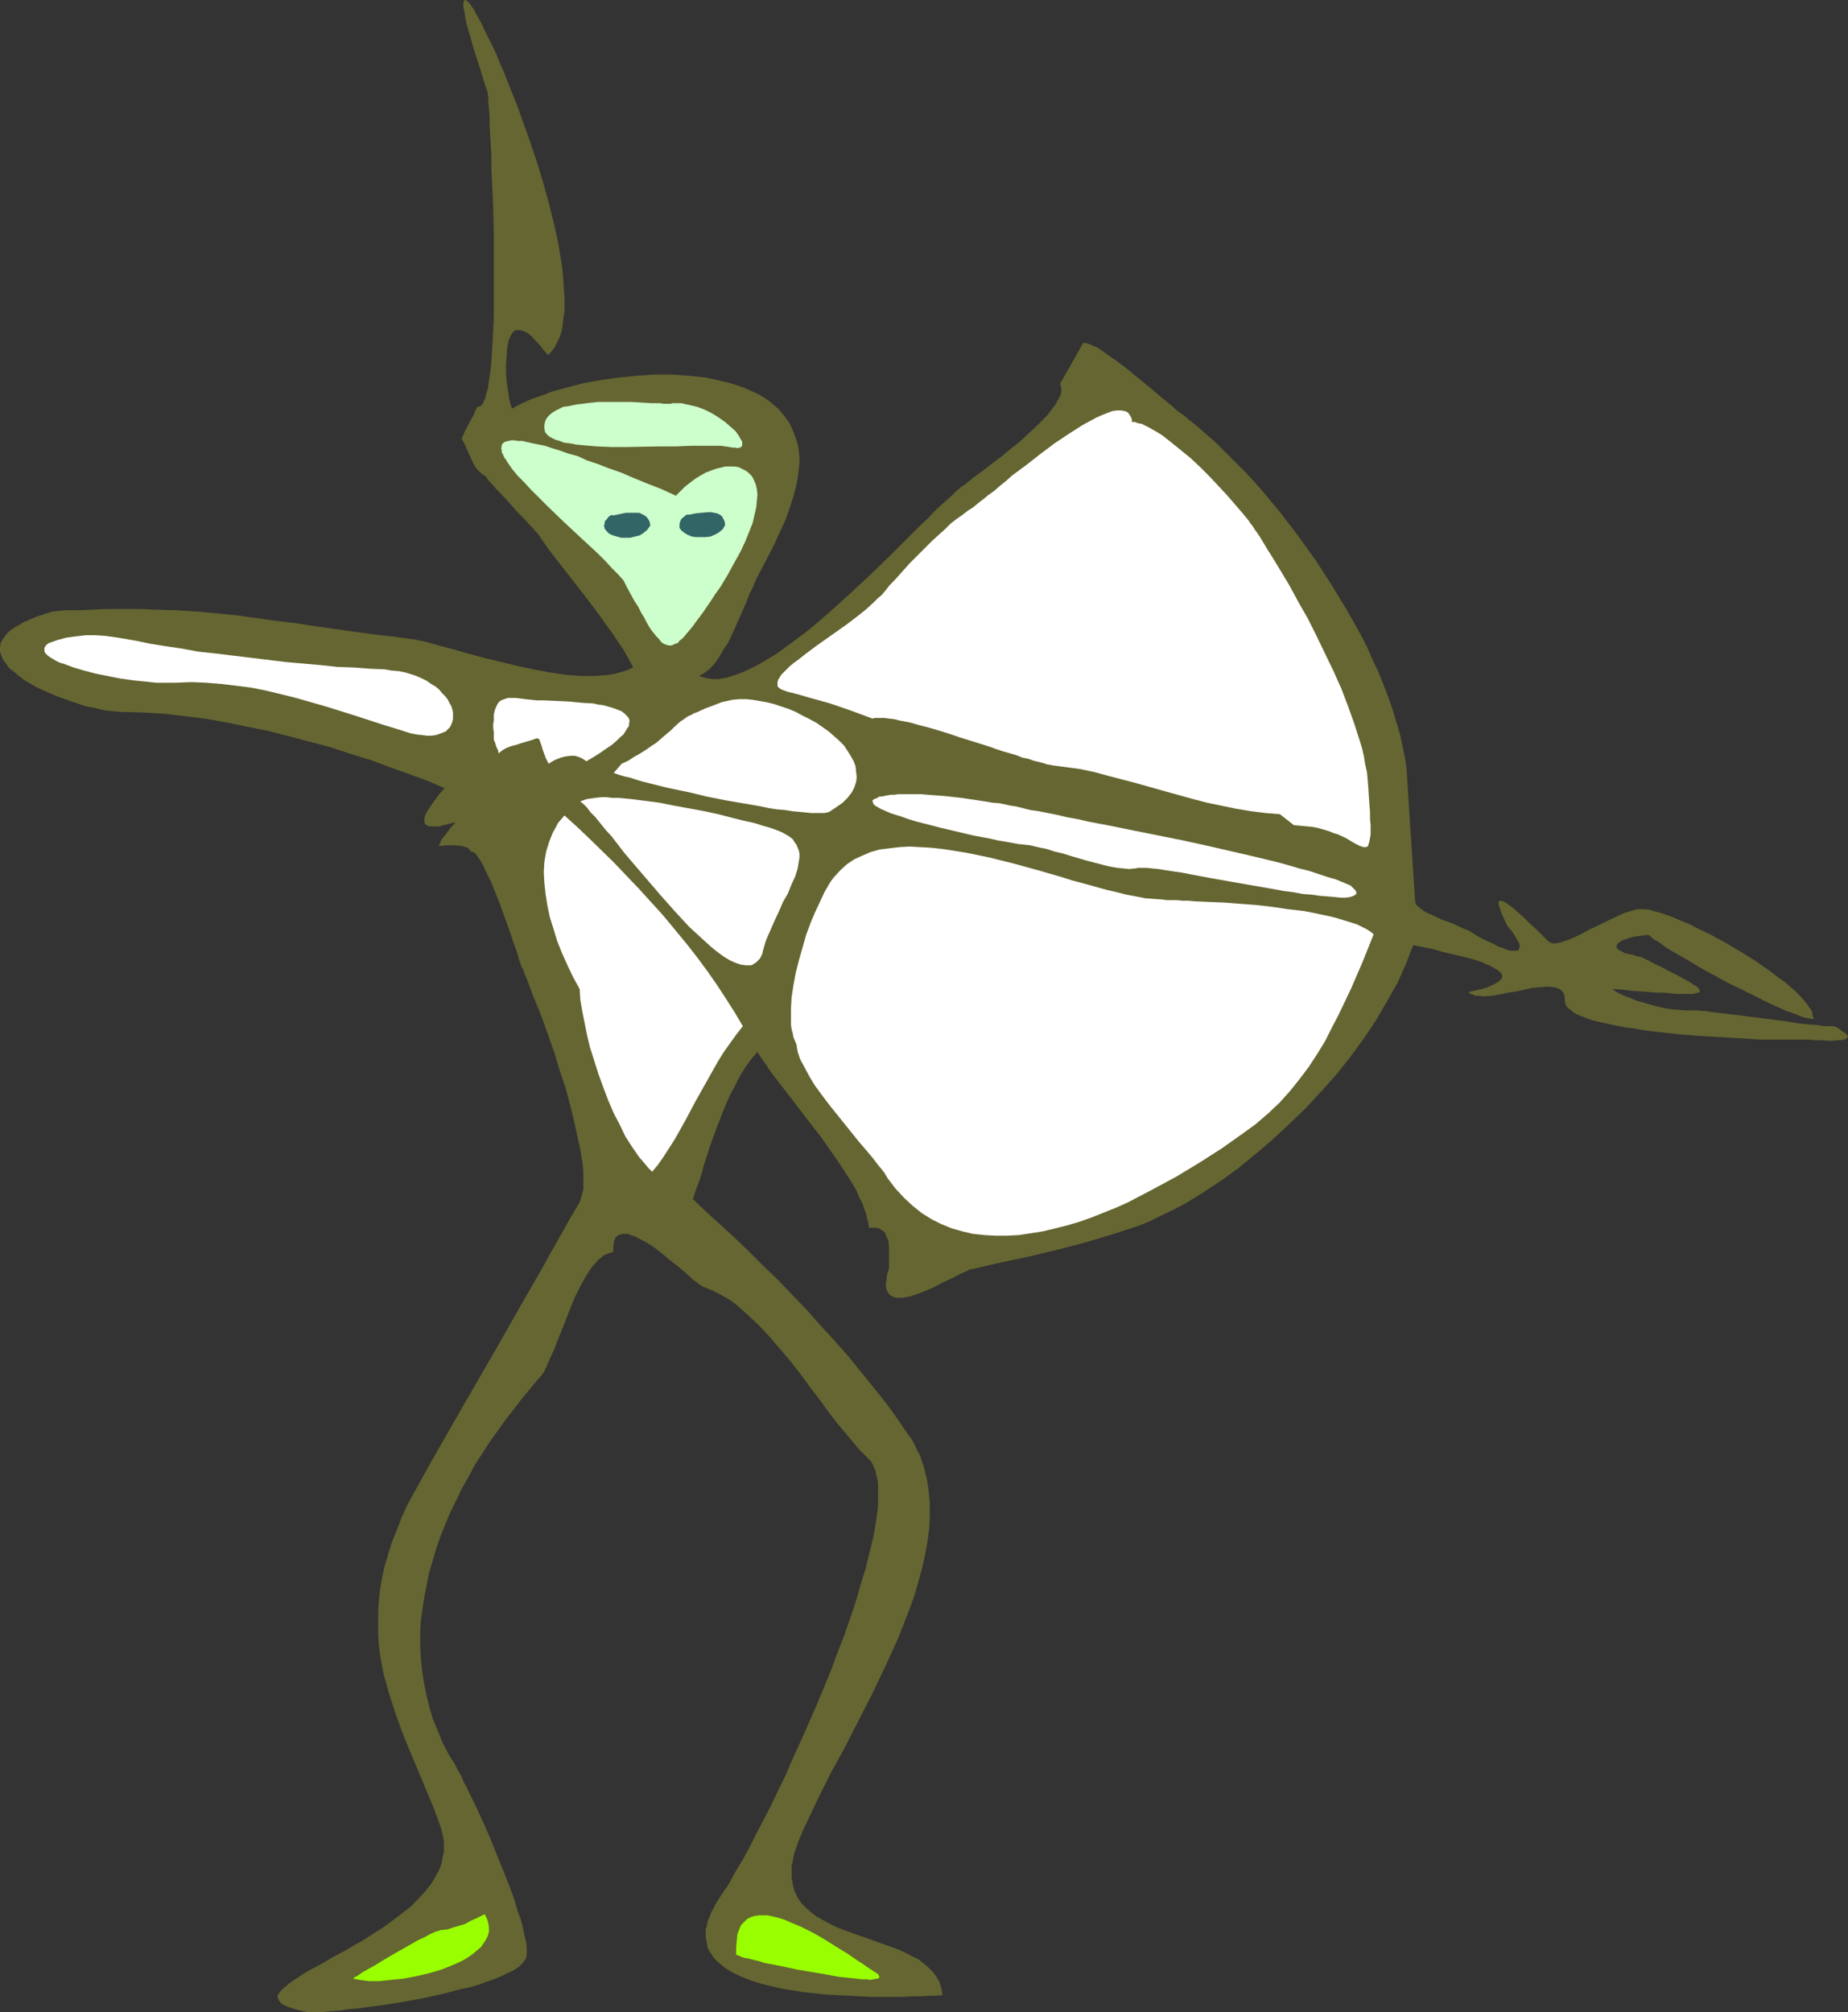
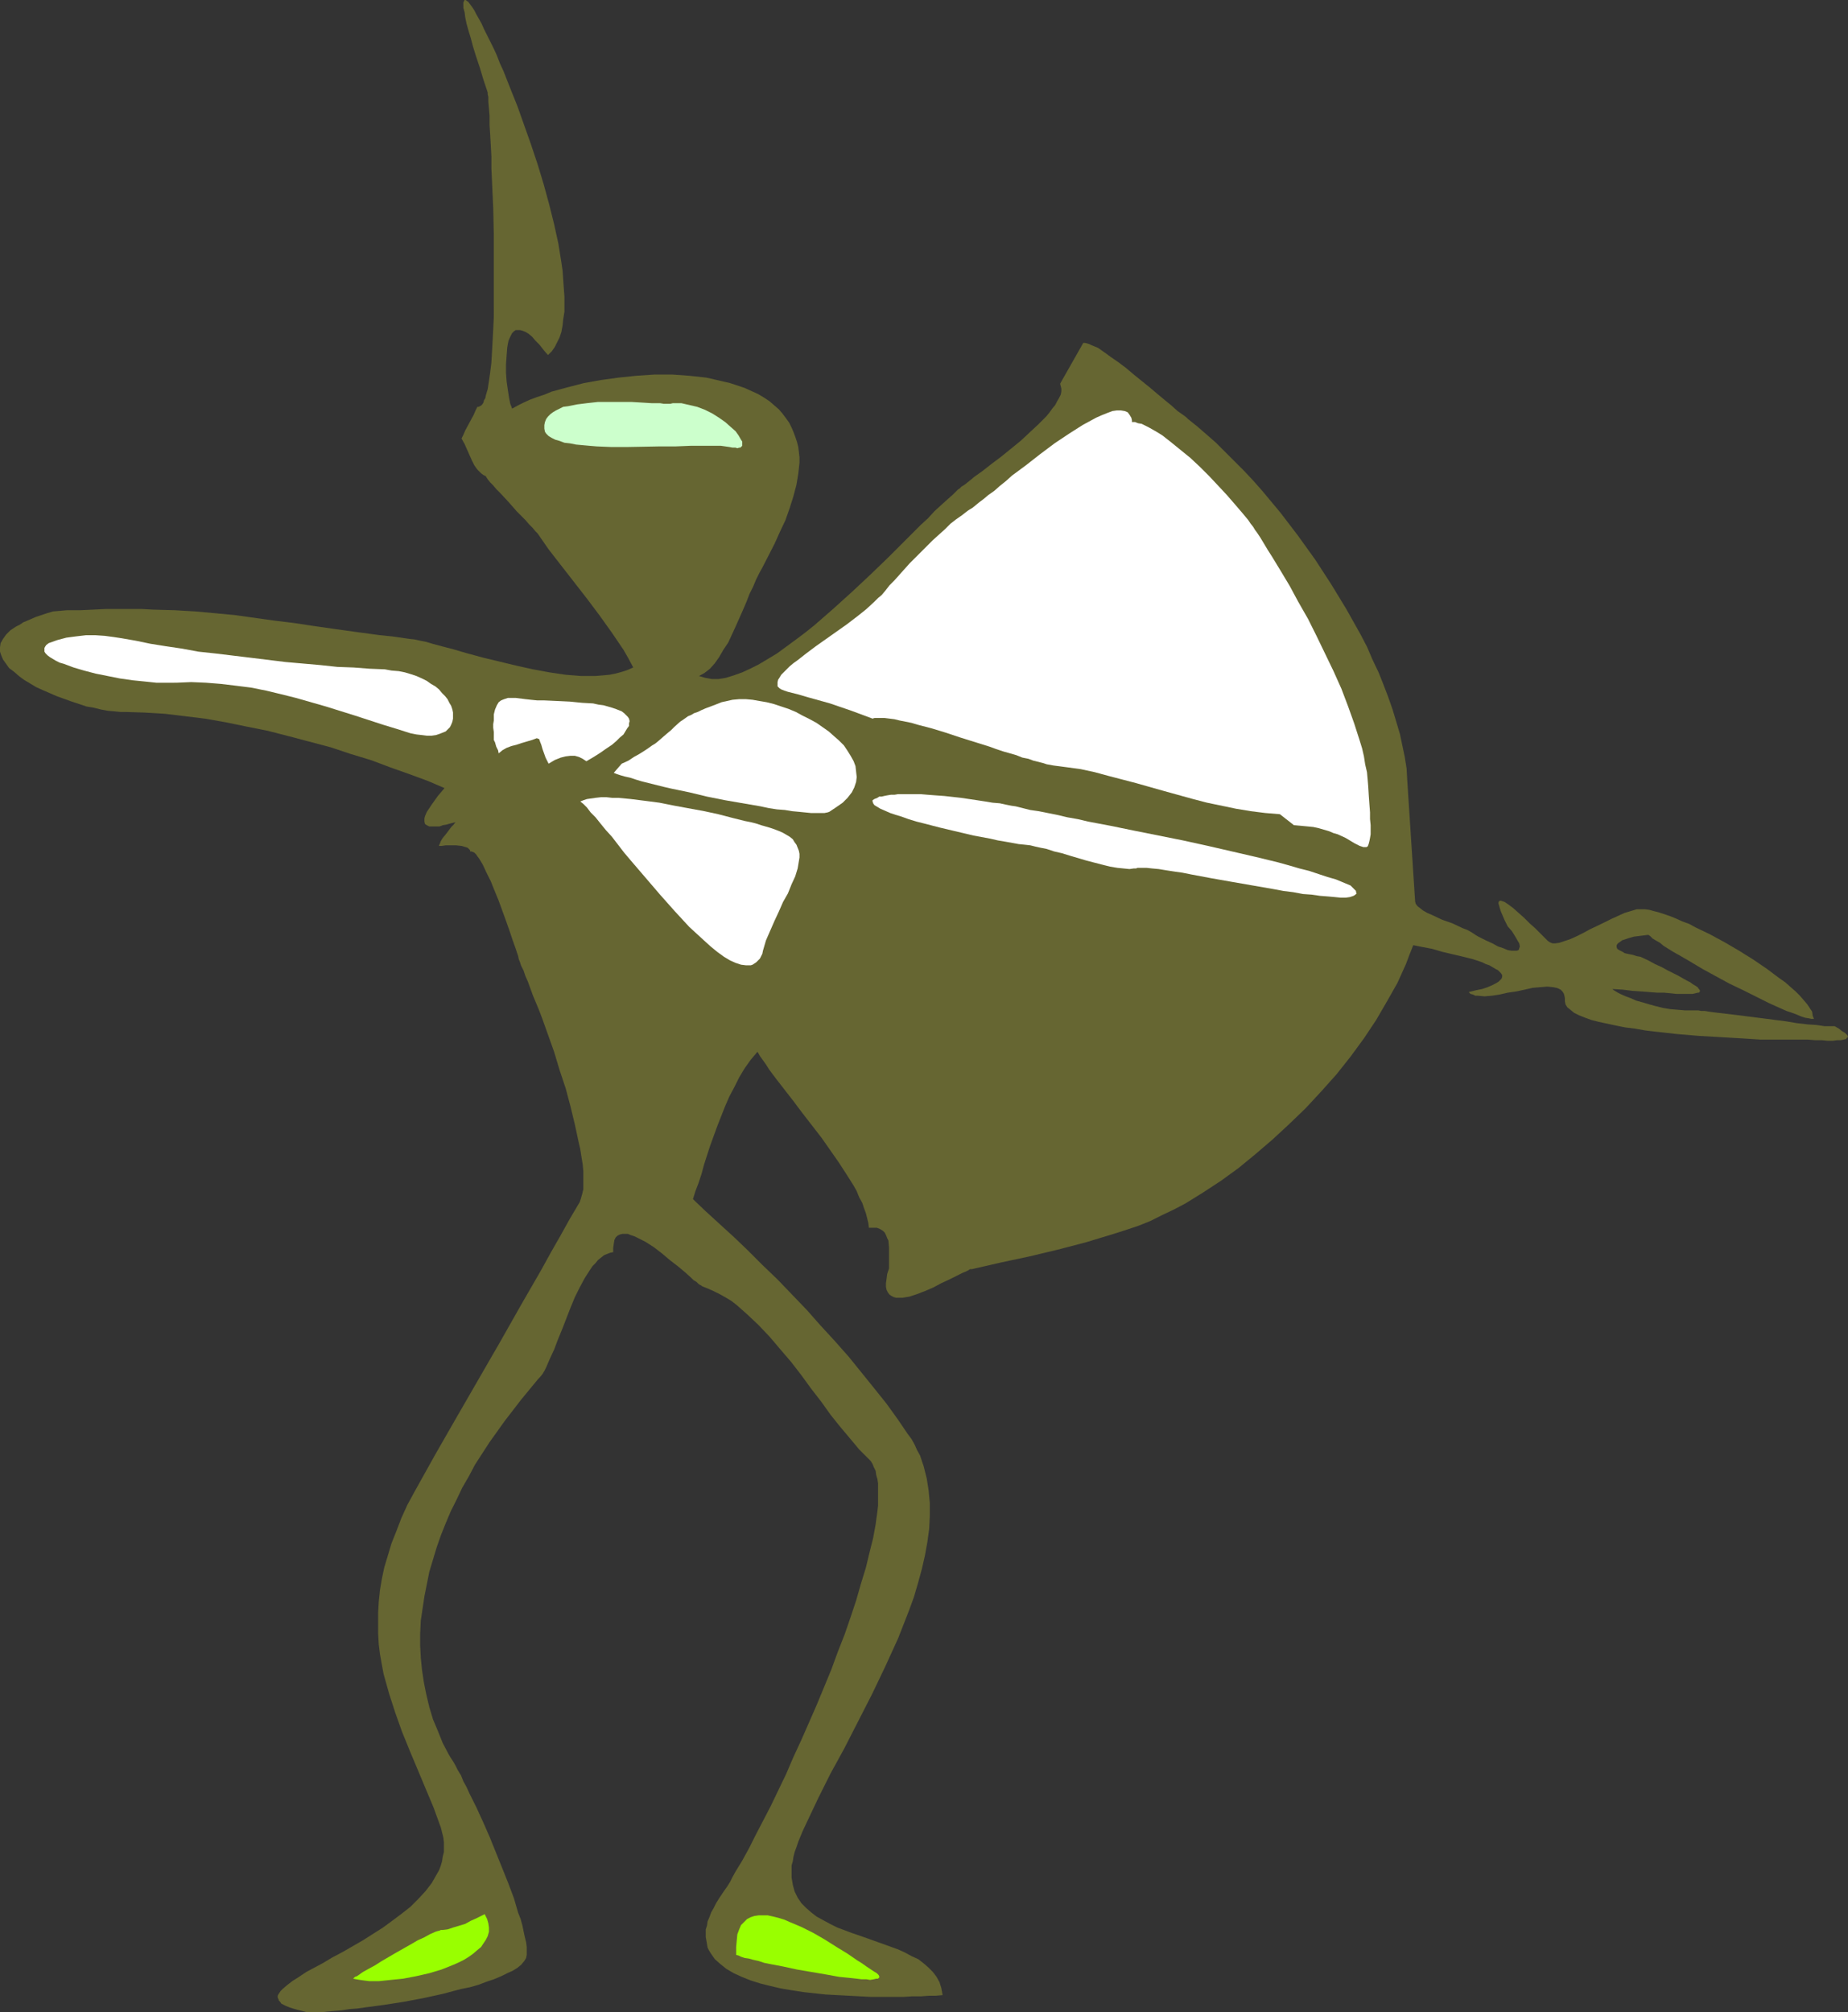
<svg xmlns="http://www.w3.org/2000/svg" xmlns:ns1="http://sodipodi.sourceforge.net/DTD/sodipodi-0.dtd" xmlns:ns2="http://www.inkscape.org/namespaces/inkscape" version="1.0" width="129.766mm" height="141.25mm" id="svg15" ns1:docname="Archer.wmf">
  <rect width="100%" height="100%" fill="#333333" stroke="none" />
  <ns1:namedview id="namedview15" pagecolor="#ffffff" bordercolor="#000000" borderopacity="0.25" ns2:showpageshadow="2" ns2:pageopacity="0.0" ns2:pagecheckerboard="0" ns2:deskcolor="#d1d1d1" ns2:document-units="mm" />
  <defs id="defs1">
    <pattern id="WMFhbasepattern" patternUnits="userSpaceOnUse" width="6" height="6" x="0" y="0" />
  </defs>
  <path style="fill:#666632;fill-opacity:1;fill-rule:evenodd;stroke:none" d="m 110.049,395.708 5.494,-9.856 5.656,-9.856 11.474,-19.874 5.494,-9.695 5.494,-9.533 2.586,-4.686 2.586,-4.524 2.424,-4.363 2.586,-4.363 0.323,-0.969 0.323,-1.131 0.323,-1.293 v -1.454 -1.616 -1.777 l -0.162,-1.777 -0.323,-1.939 -0.323,-2.101 -0.485,-2.101 -0.97,-4.524 -1.131,-4.686 -1.293,-4.847 -1.616,-4.847 -1.454,-4.847 -1.616,-4.524 -1.616,-4.524 -0.808,-2.101 -0.808,-1.939 -0.808,-1.939 -0.646,-1.777 -0.646,-1.777 -0.646,-1.454 -0.485,-1.454 -0.646,-1.293 -0.162,-0.485 -0.162,-0.485 -0.323,-0.808 -0.162,-0.808 -0.323,-0.969 -0.323,-0.969 -0.808,-2.262 -0.808,-2.424 -0.97,-2.747 -1.939,-5.332 -1.131,-2.747 -0.97,-2.424 -1.131,-2.262 -0.97,-2.101 -0.485,-0.808 -0.485,-0.808 -0.485,-0.646 -0.323,-0.485 -0.485,-0.485 -0.323,-0.162 -0.485,-0.162 h -0.323 v -0.323 l -0.323,-0.323 -0.323,-0.323 -0.485,-0.162 -1.131,-0.323 -1.454,-0.162 h -2.747 l -1.131,0.162 h -0.485 -0.162 v -0.162 l 0.162,-0.323 0.323,-0.808 0.485,-0.808 0.808,-0.969 1.454,-1.939 0.646,-0.646 0.485,-0.646 -1.293,0.323 -1.131,0.323 -0.97,0.162 -0.808,0.323 h -0.808 -0.646 -0.646 -0.646 l -0.323,-0.162 -0.323,-0.162 -0.485,-0.323 -0.162,-0.646 v -0.808 l 0.162,-0.646 0.485,-1.131 0.646,-0.969 0.646,-0.969 1.616,-2.262 1.778,-2.101 -4.525,-1.939 -4.848,-1.777 -5.01,-1.777 -5.171,-1.939 -5.333,-1.616 -5.333,-1.777 -5.494,-1.454 -5.494,-1.454 -5.656,-1.454 -5.656,-1.131 -5.494,-1.131 -5.494,-0.969 -5.333,-0.646 -5.333,-0.646 -5.333,-0.323 -5.01,-0.162 h -1.454 l -1.616,-0.162 -1.778,-0.162 -1.778,-0.323 -1.939,-0.485 -1.939,-0.323 -3.878,-1.293 -4.04,-1.454 -3.717,-1.616 -1.778,-0.808 L 7.918,181.292 6.302,180.323 5.01,179.353 3.717,178.222 2.424,177.253 1.616,176.122 0.808,174.99 0.323,173.859 0,172.89 v -1.131 l 0.162,-1.131 0.646,-1.131 0.808,-1.131 1.131,-1.131 1.454,-0.969 0.97,-0.485 0.97,-0.646 1.131,-0.485 1.131,-0.485 1.131,-0.485 1.454,-0.485 1.454,-0.485 1.616,-0.485 3.717,-0.323 h 3.555 l 3.394,-0.162 3.394,-0.162 h 3.232 3.07 3.232 l 2.909,0.162 5.818,0.162 5.494,0.323 5.333,0.485 5.171,0.485 10.342,1.454 5.333,0.646 5.333,0.808 5.656,0.808 5.818,0.808 5.979,0.808 3.232,0.323 3.394,0.485 1.131,0.162 1.454,0.162 1.454,0.323 1.616,0.323 1.616,0.485 1.778,0.485 3.717,0.969 3.878,1.131 4.202,1.131 8.726,2.101 4.363,0.969 4.363,0.808 4.363,0.646 2.101,0.162 1.939,0.162 h 1.939 1.939 l 1.939,-0.162 1.778,-0.162 1.616,-0.323 1.778,-0.485 1.454,-0.485 1.454,-0.646 -1.293,-2.424 -1.293,-2.262 -3.07,-4.524 -3.232,-4.524 -3.394,-4.524 -3.394,-4.363 -3.394,-4.363 -3.394,-4.363 -2.909,-4.201 -0.646,-0.646 -0.646,-0.808 -0.97,-0.969 -0.97,-1.131 -2.262,-2.262 -2.262,-2.585 -2.262,-2.424 -0.97,-0.969 -0.808,-0.969 -0.808,-0.808 -0.646,-0.808 -0.323,-0.485 -0.162,-0.323 -0.646,-0.323 -0.646,-0.485 -0.97,-0.969 -0.808,-1.131 -0.646,-1.293 -0.646,-1.454 -0.646,-1.454 -0.646,-1.454 -0.808,-1.454 0.485,-0.969 0.485,-1.131 1.131,-2.101 1.131,-2.101 0.485,-1.131 0.485,-0.969 h 0.323 l 0.323,-0.162 0.323,-0.162 0.323,-0.323 0.323,-0.485 0.162,-0.646 0.323,-0.485 0.162,-0.808 0.485,-1.616 0.323,-2.101 0.323,-2.262 0.323,-2.585 0.162,-2.747 0.162,-2.908 0.162,-3.07 0.162,-3.393 V 80.79 69.802 62.37 l -0.162,-7.271 -0.162,-3.555 -0.162,-3.555 -0.162,-3.393 v -3.07 l -0.162,-3.07 -0.162,-2.747 -0.162,-2.585 v -2.424 l -0.162,-1.939 -0.162,-1.777 v -1.293 l -0.162,-0.646 v -0.485 l -1.131,-3.393 -0.97,-3.232 -0.97,-2.908 -0.808,-2.585 -0.646,-2.424 -0.646,-2.101 -0.485,-1.777 -0.323,-1.616 -0.162,-1.293 -0.323,-1.131 V 1.293 0.646 L 123.139,0.323 123.301,0 h 0.323 l 0.162,0.162 0.485,0.323 0.485,0.646 0.485,0.646 0.646,0.969 0.485,0.969 0.646,1.131 0.808,1.454 0.646,1.454 0.808,1.616 0.808,1.616 0.97,1.939 0.808,1.777 0.808,2.101 0.97,2.101 1.778,4.524 1.939,4.847 1.778,5.009 1.778,5.009 1.778,5.332 1.616,5.332 1.454,5.332 1.293,5.171 1.131,5.171 0.808,5.009 0.323,2.262 0.162,2.424 0.162,2.262 0.162,2.101 v 2.101 1.939 l -0.323,1.939 -0.162,1.616 -0.323,1.777 -0.485,1.454 -0.646,1.293 -0.646,1.293 -0.808,1.131 -0.97,0.969 -1.131,-1.293 -1.131,-1.454 -1.131,-1.131 -0.808,-0.969 -0.97,-0.808 -0.808,-0.485 -0.808,-0.323 -0.646,-0.162 h -0.646 -0.485 l -0.485,0.323 -0.485,0.485 -0.323,0.646 -0.323,0.646 -0.323,0.808 -0.162,0.808 -0.162,0.969 -0.162,2.101 -0.162,2.262 v 2.262 l 0.162,2.262 0.323,2.262 0.323,2.101 0.323,1.616 0.323,0.808 0.162,0.485 1.454,-0.808 1.616,-0.808 1.778,-0.808 1.778,-0.646 1.939,-0.646 1.939,-0.808 4.202,-1.131 4.363,-1.131 4.525,-0.808 4.686,-0.646 4.686,-0.485 4.848,-0.323 h 4.686 l 4.525,0.323 4.525,0.485 4.202,0.969 2.101,0.485 1.939,0.646 1.939,0.646 1.778,0.808 1.778,0.808 1.616,0.969 1.454,0.969 1.293,1.131 1.131,0.969 0.97,1.131 0.97,1.293 0.808,1.131 0.646,1.293 0.485,1.131 0.485,1.293 0.485,1.454 0.323,1.293 0.162,1.293 0.162,1.454 v 1.454 l -0.323,2.908 -0.485,2.908 -0.808,3.07 -0.97,3.07 -1.131,3.232 -1.454,3.07 -1.454,3.232 -3.232,6.302 -0.808,1.454 -0.808,1.616 -0.808,1.939 -0.97,1.939 -0.808,2.101 -0.97,2.262 -1.939,4.363 -0.97,2.101 -0.97,2.101 -1.293,1.939 -1.131,1.939 -1.131,1.616 -1.293,1.454 -1.454,1.131 -1.454,0.808 1.616,0.485 1.778,0.323 h 1.778 l 1.939,-0.323 2.101,-0.646 2.262,-0.808 2.101,-0.969 2.262,-1.131 2.424,-1.454 2.424,-1.454 2.424,-1.777 2.424,-1.777 2.586,-1.939 2.424,-1.939 5.01,-4.363 5.01,-4.524 5.01,-4.686 4.686,-4.524 2.262,-2.262 2.101,-2.101 2.101,-2.101 2.101,-2.101 1.939,-1.777 1.778,-1.939 1.778,-1.616 1.616,-1.454 1.454,-1.293 1.293,-1.293 0.485,-0.323 0.162,-0.162 0.323,-0.323 0.808,-0.485 0.808,-0.646 0.808,-0.646 0.97,-0.808 2.262,-1.616 2.262,-1.777 2.586,-1.939 5.171,-4.201 2.424,-2.262 2.262,-2.101 2.101,-2.101 0.808,-0.969 0.808,-1.131 0.808,-0.969 0.485,-0.969 0.485,-0.808 0.485,-0.969 0.162,-0.808 v -0.808 l -0.162,-0.646 -0.162,-0.646 6.141,-10.826 h 0.485 l 0.646,0.162 0.485,0.162 0.646,0.323 0.808,0.323 0.808,0.323 1.616,1.131 1.778,1.293 2.101,1.454 1.939,1.454 2.101,1.777 4.202,3.393 2.101,1.777 1.939,1.616 1.778,1.454 1.616,1.454 1.616,1.131 0.646,0.485 0.485,0.485 2.424,1.939 2.424,2.101 2.586,2.262 2.424,2.424 2.424,2.424 2.586,2.585 2.424,2.585 2.424,2.747 4.848,5.817 4.686,6.14 4.525,6.302 4.202,6.463 4.04,6.625 3.717,6.625 1.778,3.393 1.454,3.393 1.616,3.393 1.293,3.232 1.293,3.393 1.131,3.232 0.97,3.232 0.97,3.232 0.646,3.07 0.646,3.07 0.485,3.07 0.162,2.908 2.101,32.316 0.162,0.646 0.485,0.646 0.646,0.485 0.808,0.646 1.131,0.646 1.131,0.485 2.747,1.293 2.747,0.969 2.747,1.293 1.293,0.485 1.131,0.646 0.97,0.646 0.808,0.485 1.939,0.969 1.778,0.808 1.454,0.808 1.454,0.485 1.131,0.485 0.97,0.162 h 0.808 0.646 l 0.485,-0.162 0.162,-0.485 0.162,-0.485 -0.162,-0.808 -0.485,-0.808 -0.646,-1.131 -0.808,-1.293 -1.131,-1.293 -0.808,-1.616 -0.485,-1.131 -0.485,-1.131 -0.323,-0.969 -0.162,-0.646 -0.162,-0.485 v -0.485 l 0.162,-0.162 0.162,-0.162 h 0.323 l 0.485,0.162 0.485,0.162 0.485,0.323 0.485,0.323 1.293,0.969 1.454,1.293 1.454,1.293 1.454,1.454 1.454,1.293 1.293,1.293 0.97,0.969 0.485,0.485 0.323,0.323 0.162,0.162 0.162,0.162 0.485,0.323 0.323,0.162 0.485,0.162 h 0.646 l 1.131,-0.162 1.454,-0.485 1.454,-0.485 1.778,-0.808 1.616,-0.808 1.778,-0.969 3.717,-1.777 1.939,-0.969 1.778,-0.808 1.778,-0.808 1.616,-0.485 1.616,-0.485 h 1.454 0.808 l 1.131,0.162 1.131,0.323 1.293,0.323 1.454,0.485 1.454,0.485 1.616,0.646 1.778,0.808 1.778,0.646 1.778,0.969 3.717,1.777 3.878,2.101 3.878,2.262 3.878,2.424 3.555,2.424 3.232,2.424 1.616,1.131 1.454,1.293 1.293,1.131 1.131,1.131 0.97,1.131 0.97,1.131 0.646,0.969 0.646,0.969 0.162,1.131 0.323,0.808 h -0.646 l -0.808,-0.162 -0.97,-0.162 -0.97,-0.323 -1.131,-0.485 -1.293,-0.485 -1.454,-0.485 -1.454,-0.646 -1.454,-0.646 -1.778,-0.808 -3.232,-1.616 -3.555,-1.777 -3.717,-1.777 -3.555,-1.939 -3.555,-1.939 -3.232,-1.939 -3.07,-1.777 -1.454,-0.808 -1.293,-0.808 -1.293,-0.808 -0.97,-0.808 -1.131,-0.646 -0.808,-0.485 -0.646,-0.646 -0.485,-0.323 -2.586,0.323 -1.293,0.162 -1.131,0.323 -0.97,0.323 -0.97,0.323 -0.646,0.485 -0.485,0.323 -0.323,0.485 v 0.485 l 0.162,0.485 0.485,0.323 0.97,0.485 0.485,0.323 0.646,0.162 0.808,0.162 0.808,0.162 0.97,0.323 0.97,0.162 2.101,0.969 1.778,0.969 1.778,0.808 1.454,0.808 1.616,0.808 1.293,0.646 1.131,0.646 1.131,0.646 0.97,0.485 0.646,0.485 0.808,0.485 0.485,0.323 0.323,0.485 0.162,0.162 0.162,0.323 -0.162,0.323 -0.162,0.162 h -0.323 l -0.646,0.162 -0.646,0.162 h -0.808 -2.262 -1.293 l -1.454,-0.162 -1.778,-0.162 h -1.778 l -2.101,-0.162 -2.101,-0.162 -2.424,-0.162 -2.586,-0.323 -2.747,-0.162 v 0 l 0.162,0.162 0.485,0.323 0.808,0.485 0.97,0.485 1.131,0.485 1.293,0.485 1.454,0.646 1.778,0.485 1.616,0.485 1.778,0.485 1.939,0.485 1.939,0.323 1.939,0.162 1.939,0.162 h 1.939 0.97 0.646 l 0.808,0.162 h 0.97 l 0.97,0.162 1.131,0.162 1.293,0.162 2.747,0.323 2.747,0.323 6.302,0.808 6.302,0.808 2.909,0.485 2.747,0.323 2.424,0.162 1.131,0.162 0.97,0.162 h 0.97 0.646 1.131 l 1.131,0.646 0.808,0.646 0.808,0.485 0.323,0.323 0.323,0.323 0.162,0.485 -0.323,0.162 -0.162,0.323 -0.646,0.162 -0.808,0.162 h -0.97 l -1.131,0.162 h -1.293 l -1.616,-0.162 h -1.778 l -1.939,-0.162 h -0.646 -5.656 -1.939 -2.101 -2.262 l -2.424,-0.162 -2.586,-0.162 -2.747,-0.162 -2.747,-0.162 -5.656,-0.323 -5.818,-0.485 -5.818,-0.646 -2.747,-0.323 -2.747,-0.485 -2.586,-0.323 -2.424,-0.485 -2.262,-0.485 -2.262,-0.485 -1.939,-0.485 -1.778,-0.646 -1.616,-0.646 -1.293,-0.646 -0.97,-0.808 -0.808,-0.646 -0.485,-0.808 -0.162,-0.808 v -0.808 l -0.162,-0.808 -0.162,-0.485 -0.323,-0.485 -0.485,-0.485 -0.646,-0.323 -0.485,-0.162 -0.808,-0.162 -1.616,-0.162 -1.939,0.162 -1.939,0.162 -2.101,0.485 -2.262,0.485 -2.262,0.323 -2.101,0.485 -2.101,0.323 -1.939,0.162 -1.778,-0.162 h -0.646 l -0.646,-0.323 -0.646,-0.162 -0.485,-0.485 1.939,-0.485 1.616,-0.323 1.454,-0.485 1.131,-0.485 0.97,-0.485 0.808,-0.485 0.485,-0.485 0.323,-0.323 0.162,-0.485 v -0.485 l -0.323,-0.485 -0.323,-0.323 -0.485,-0.485 -0.646,-0.323 -0.808,-0.485 -0.808,-0.485 -0.97,-0.323 -0.97,-0.485 -2.424,-0.808 -2.586,-0.646 -5.494,-1.293 -2.747,-0.808 -2.586,-0.485 -2.424,-0.485 -0.97,2.424 -0.97,2.585 -2.262,5.009 -2.747,4.847 -2.909,5.009 -3.232,4.847 -3.555,4.847 -3.717,4.686 -4.04,4.524 -4.202,4.524 -4.363,4.201 -4.363,4.039 -4.525,3.878 -4.525,3.716 -4.686,3.393 -4.686,3.07 -4.686,2.908 -3.07,1.616 -3.07,1.454 -3.232,1.616 -3.232,1.293 -3.394,1.131 -3.555,1.131 -6.949,2.101 -7.434,1.939 -7.434,1.777 -7.595,1.616 -7.757,1.777 h -0.485 l -0.485,0.323 -0.646,0.323 -0.808,0.323 -1.616,0.808 -1.939,0.969 -2.101,0.969 -2.101,1.131 -2.262,0.969 -2.101,0.808 -1.939,0.646 -0.97,0.162 -0.97,0.162 h -0.808 -0.808 l -0.646,-0.162 -0.646,-0.323 -0.485,-0.323 -0.485,-0.646 -0.323,-0.646 -0.162,-0.808 v -0.969 l 0.162,-1.131 0.162,-1.293 0.485,-1.454 v -5.655 l -0.162,-1.777 -0.323,-0.646 -0.323,-0.808 -0.323,-0.646 -0.485,-0.485 -0.808,-0.485 -0.808,-0.323 h -0.97 -1.131 l -0.162,-1.293 -0.323,-1.293 -0.323,-1.293 -0.485,-1.293 -0.485,-1.454 -0.808,-1.454 -0.646,-1.616 -0.808,-1.454 -1.939,-3.07 -2.101,-3.232 -2.262,-3.232 -2.262,-3.232 -5.01,-6.463 -2.424,-3.232 -1.131,-1.454 -1.131,-1.454 -2.262,-2.908 -1.939,-2.585 -0.808,-1.293 -0.808,-1.131 -0.808,-1.131 -0.646,-1.131 -1.778,2.101 -1.616,2.262 -1.454,2.424 -1.293,2.585 -1.293,2.424 -1.131,2.585 -2.101,5.332 -1.939,5.332 -1.616,5.009 -0.646,2.424 -0.808,2.424 -0.808,2.101 -0.646,2.101 3.394,3.232 3.717,3.393 3.717,3.393 3.717,3.555 3.878,3.878 4.04,3.878 7.757,8.079 3.717,4.201 3.717,4.039 3.717,4.201 3.394,4.201 3.394,4.201 3.232,4.039 2.909,4.039 2.747,4.039 0.97,1.293 0.808,1.454 0.646,1.454 0.808,1.454 0.97,2.908 0.808,3.232 0.485,3.07 0.323,3.393 v 3.393 l -0.162,3.393 -0.485,3.555 -0.646,3.555 -0.808,3.555 -0.97,3.555 -1.131,3.878 -1.293,3.555 -1.454,3.716 -1.454,3.716 -3.394,7.433 -3.555,7.433 -3.717,7.271 -3.555,6.948 -1.939,3.555 -1.778,3.232 -1.616,3.232 -1.616,3.232 -1.454,3.07 -1.454,3.07 -1.293,2.747 -1.131,2.747 -0.485,1.454 -0.485,1.293 -0.323,1.293 -0.162,1.131 -0.323,1.131 v 1.131 2.101 l 0.323,1.939 0.485,1.777 0.808,1.616 0.97,1.454 1.293,1.293 1.293,1.131 1.454,1.131 1.778,0.969 1.778,0.969 1.939,0.969 3.878,1.454 4.202,1.454 4.04,1.454 4.04,1.454 1.778,0.808 1.778,0.969 1.778,0.808 1.454,1.131 1.293,1.131 1.131,1.131 0.97,1.293 0.808,1.454 0.485,1.616 0.323,1.777 -1.778,0.162 h -1.778 l -2.101,0.162 h -2.424 l -2.424,0.162 h -8.403 l -5.979,-0.323 -6.141,-0.323 -5.979,-0.646 -3.07,-0.485 -2.909,-0.485 -2.747,-0.646 -2.586,-0.646 -2.586,-0.808 -2.424,-0.969 -2.101,-0.969 -1.939,-1.131 -1.616,-1.293 -1.454,-1.293 -1.131,-1.616 -0.485,-0.808 -0.323,-0.646 -0.162,-0.969 -0.162,-0.969 -0.162,-0.808 v -1.131 -0.969 l 0.323,-0.969 0.162,-1.131 0.485,-1.131 0.485,-1.293 0.646,-1.131 0.646,-1.293 0.808,-1.293 0.646,-0.969 0.646,-0.969 0.808,-1.131 0.808,-1.293 0.646,-1.293 0.808,-1.454 1.778,-2.908 1.778,-3.232 1.778,-3.555 1.939,-3.716 2.101,-4.039 1.939,-4.039 2.101,-4.363 1.939,-4.524 2.101,-4.524 4.04,-9.21 3.878,-9.372 1.778,-4.847 1.778,-4.524 1.616,-4.686 1.454,-4.363 1.293,-4.524 1.293,-4.201 0.97,-4.039 0.97,-3.878 0.646,-3.555 0.485,-3.555 0.162,-1.454 v -1.616 -1.454 -1.454 -1.293 l -0.162,-1.131 -0.323,-1.131 -0.162,-1.131 -0.485,-0.969 -0.323,-0.808 -0.485,-0.808 -0.646,-0.646 -2.424,-2.424 -2.424,-2.908 -2.586,-3.07 -2.586,-3.232 -2.424,-3.393 -2.747,-3.555 -2.586,-3.555 -2.747,-3.555 -2.909,-3.393 -2.747,-3.232 -2.909,-3.07 -2.909,-2.747 -2.909,-2.585 -1.454,-1.131 -1.616,-0.969 -1.454,-0.808 -1.616,-0.808 -1.454,-0.646 -1.616,-0.646 -0.162,-0.162 -0.323,-0.162 -0.485,-0.323 -0.485,-0.485 -0.808,-0.485 -0.646,-0.646 -1.616,-1.454 -1.939,-1.616 -2.101,-1.616 -2.101,-1.777 -2.101,-1.616 -2.262,-1.454 -0.97,-0.485 -0.97,-0.485 -0.97,-0.485 -0.97,-0.323 -0.808,-0.323 h -0.808 -0.646 l -0.646,0.162 -0.646,0.323 -0.485,0.485 -0.323,0.646 -0.162,0.969 -0.162,1.131 v 1.131 l -0.808,0.162 -0.808,0.323 -0.808,0.323 -0.808,0.646 -0.808,0.646 -0.646,0.808 -0.808,0.808 -0.646,0.969 -1.454,2.262 -1.293,2.424 -1.293,2.585 -1.131,2.747 -1.131,2.908 -1.131,2.908 -1.131,2.747 -0.97,2.585 -1.131,2.424 -0.97,2.262 -0.485,0.969 -0.485,0.808 -0.646,0.808 -0.485,0.485 -4.525,5.494 -4.363,5.655 -4.04,5.655 -3.878,5.978 -1.616,3.07 -1.778,3.07 -1.454,3.07 -1.616,3.232 -1.293,3.07 -1.293,3.232 -1.131,3.232 -0.97,3.232 -0.97,3.232 -0.646,3.232 -0.646,3.232 -0.485,3.232 -0.485,3.232 -0.162,3.393 v 3.232 l 0.162,3.232 0.323,3.232 0.485,3.232 0.646,3.232 0.808,3.393 0.97,3.232 1.293,3.07 1.293,3.232 1.616,3.07 0.485,0.808 0.646,0.969 0.646,1.131 0.646,1.293 0.808,1.293 0.646,1.616 0.808,1.454 0.808,1.777 1.778,3.555 1.778,3.878 1.778,4.039 3.394,8.402 1.616,4.039 1.454,3.878 1.131,3.878 0.646,1.616 0.485,1.777 0.323,1.616 0.323,1.454 0.323,1.293 0.162,1.293 v 1.131 0.969 l -0.162,0.808 -0.485,0.808 -0.808,0.969 -0.97,0.808 -1.293,0.808 -1.454,0.646 -1.616,0.808 -1.939,0.808 -1.939,0.646 -2.101,0.808 -2.262,0.646 -2.424,0.485 -4.848,1.293 -5.171,1.131 -5.171,0.969 -5.171,0.808 -2.424,0.323 -2.424,0.323 -2.262,0.323 -2.101,0.162 -2.101,0.323 -1.939,0.162 -1.778,0.162 -1.454,0.162 h -1.293 -2.101 -0.646 l -1.293,-0.323 -1.293,-0.323 -1.131,-0.323 -0.97,-0.323 -0.808,-0.323 -0.646,-0.323 -0.646,-0.323 -0.323,-0.485 -0.323,-0.323 -0.162,-0.485 -0.162,-0.323 v -0.485 l 0.162,-0.323 0.323,-0.485 0.323,-0.485 0.485,-0.485 1.131,-0.969 1.454,-1.131 1.778,-1.131 1.939,-1.293 2.101,-1.131 2.424,-1.293 2.424,-1.454 2.747,-1.454 5.333,-3.07 5.333,-3.393 2.424,-1.777 2.586,-1.939 2.262,-1.777 2.101,-2.101 1.939,-2.101 1.616,-2.101 1.293,-2.262 0.646,-1.131 0.485,-1.293 0.323,-1.131 0.162,-1.131 0.323,-1.293 v -1.293 -1.293 l -0.162,-1.293 -0.323,-1.293 -0.323,-1.293 -1.939,-5.332 -2.101,-5.009 -4.202,-10.018 -2.101,-5.171 -1.778,-5.009 -1.616,-5.009 -1.454,-5.171 -0.485,-2.585 -0.485,-2.747 -0.323,-2.585 -0.162,-2.908 v -2.747 -2.747 l 0.162,-2.908 0.323,-3.07 0.485,-2.908 0.646,-3.07 0.97,-3.232 0.97,-3.232 1.293,-3.232 1.293,-3.393 1.616,-3.555 z" id="path1" />
  <path style="fill:#ffffff;fill-opacity:1;fill-rule:evenodd;stroke:none" d="m 233.997,157.863 -0.97,0.808 -0.97,0.969 -2.101,1.939 -2.424,1.939 -2.747,2.101 -5.494,3.878 -2.747,1.939 -2.586,1.939 -2.262,1.777 -1.131,0.808 -0.97,0.808 -0.808,0.808 -0.808,0.808 -0.646,0.646 -0.485,0.808 -0.323,0.485 -0.162,0.646 v 0.646 0.485 l 0.485,0.485 0.485,0.323 0.808,0.323 0.97,0.323 2.586,0.646 2.747,0.808 5.818,1.616 5.656,1.939 5.656,2.101 0.485,-0.162 h 0.808 0.97 0.97 l 1.293,0.162 1.293,0.162 1.293,0.323 1.616,0.323 1.616,0.323 1.616,0.485 3.717,0.969 3.717,1.131 3.878,1.293 7.757,2.424 1.778,0.646 1.939,0.646 3.394,0.969 1.616,0.646 1.616,0.323 1.293,0.485 1.293,0.323 1.293,0.323 0.97,0.323 0.97,0.162 0.808,0.162 3.717,0.485 3.555,0.485 3.717,0.808 3.555,0.969 7.434,1.939 7.434,2.101 7.595,2.101 3.717,0.969 3.878,0.808 3.878,0.808 3.878,0.646 3.878,0.485 3.878,0.323 3.717,2.908 1.778,0.162 1.778,0.162 1.616,0.162 1.454,0.323 2.747,0.808 1.131,0.485 1.131,0.323 2.101,0.969 1.616,0.969 0.808,0.485 0.646,0.323 0.646,0.323 0.485,0.162 0.485,0.162 h 0.485 0.323 l 0.323,-0.162 0.162,-0.323 0.162,-0.485 0.162,-0.646 0.162,-0.808 0.162,-0.969 v -2.424 l -0.162,-1.616 v -1.777 l -0.162,-2.101 -0.162,-2.262 -0.162,-2.585 -0.162,-1.939 -0.162,-1.777 -0.485,-2.101 -0.323,-2.101 -0.485,-2.101 -0.646,-2.101 -1.454,-4.524 -1.616,-4.524 -1.778,-4.686 -2.101,-4.686 -2.262,-4.686 -2.262,-4.686 -2.262,-4.524 -2.586,-4.524 -2.262,-4.201 -2.424,-4.039 -2.262,-3.716 -1.131,-1.777 -0.97,-1.616 -0.97,-1.616 -0.97,-1.454 -0.485,-0.646 -0.485,-0.808 -0.646,-0.808 -0.646,-0.969 -0.808,-0.969 -0.808,-0.969 -1.939,-2.262 -2.101,-2.424 -2.262,-2.424 -2.424,-2.585 -2.424,-2.424 -2.586,-2.424 -2.586,-2.101 -2.586,-2.101 -2.262,-1.777 -1.293,-0.808 -1.131,-0.646 -1.131,-0.646 -0.97,-0.485 -0.97,-0.485 -0.97,-0.162 -0.808,-0.323 h -0.808 v -0.485 l -0.162,-0.646 -0.485,-0.808 -0.485,-0.646 -0.808,-0.323 -0.97,-0.162 h -1.131 l -1.131,0.162 -1.293,0.485 -1.616,0.646 -1.454,0.646 -1.778,0.969 -1.778,0.969 -1.778,1.131 -1.778,1.131 -3.878,2.585 -3.878,2.908 -3.717,2.908 -3.717,2.747 -1.616,1.454 -1.616,1.293 -1.454,1.293 -1.616,1.131 -1.131,0.969 -1.293,0.969 -0.97,0.808 -0.808,0.646 -0.808,0.485 -0.485,0.323 -1.454,1.131 -1.616,1.131 -1.454,1.131 -1.454,1.454 -3.232,2.908 -3.07,3.07 -3.07,3.07 -2.747,3.07 -1.293,1.454 -1.293,1.293 -1.131,1.454 z" id="path2" />
  <path style="fill:#ffffff;fill-opacity:1;fill-rule:evenodd;stroke:none" d="m 239.653,210.699 h -1.293 l -0.97,0.162 h -0.97 l -0.97,0.162 -0.808,0.162 -0.646,0.162 h -0.646 l -0.485,0.323 -0.808,0.323 -0.485,0.323 v 0.323 l 0.162,0.485 0.323,0.485 0.808,0.485 0.808,0.485 1.131,0.485 1.454,0.646 1.454,0.485 1.616,0.485 1.778,0.646 2.101,0.646 1.939,0.485 4.363,1.131 8.888,2.101 4.363,0.808 2.101,0.485 1.939,0.323 1.778,0.323 1.778,0.323 1.616,0.162 1.454,0.162 1.293,0.323 1.454,0.323 1.616,0.323 1.939,0.646 2.101,0.485 2.101,0.646 4.363,1.293 4.363,1.131 1.939,0.485 1.939,0.323 1.616,0.162 1.616,0.162 1.131,-0.162 h 0.646 l 0.323,-0.162 h 1.131 1.293 l 1.454,0.162 1.778,0.162 1.939,0.323 2.101,0.323 2.262,0.323 2.424,0.485 2.586,0.485 2.586,0.485 5.494,0.969 11.15,1.939 2.586,0.485 2.586,0.323 2.586,0.485 2.262,0.162 2.262,0.323 2.101,0.162 1.778,0.162 1.616,0.162 h 1.293 l 1.131,-0.162 0.97,-0.323 0.485,-0.323 0.162,-0.162 0.162,-0.162 -0.162,-0.323 v -0.323 l -0.323,-0.323 -0.323,-0.323 -0.323,-0.323 -0.485,-0.485 -1.939,-0.808 -1.939,-0.808 -2.262,-0.646 -2.424,-0.808 -2.424,-0.808 -2.586,-0.646 -2.747,-0.808 -2.909,-0.808 -5.979,-1.454 -6.302,-1.454 -6.302,-1.454 -6.626,-1.454 -6.464,-1.293 -6.464,-1.293 -6.302,-1.293 -5.979,-1.131 -2.747,-0.646 -2.747,-0.485 -2.747,-0.646 -2.424,-0.485 -2.424,-0.485 -2.262,-0.323 -1.939,-0.485 -1.939,-0.485 -1.131,-0.162 -1.616,-0.323 -1.454,-0.323 -1.939,-0.162 -1.939,-0.323 -2.101,-0.323 -4.363,-0.646 -4.363,-0.485 -2.262,-0.162 -2.101,-0.162 -1.939,-0.162 h -1.778 -1.616 z" id="path3" />
  <path style="fill:#ffffff;fill-opacity:1;fill-rule:evenodd;stroke:none" d="m 164.993,202.621 -2.101,2.424 0.808,0.323 0.97,0.323 1.131,0.323 1.454,0.323 1.454,0.485 1.616,0.485 1.939,0.485 1.939,0.485 1.939,0.485 2.101,0.485 4.686,0.969 4.686,1.131 4.848,0.969 4.686,0.808 4.686,0.808 2.262,0.485 2.101,0.323 2.101,0.162 1.939,0.323 1.778,0.162 1.616,0.162 1.616,0.162 h 1.293 1.293 0.97 l 0.808,-0.162 0.485,-0.162 1.939,-1.293 1.616,-1.131 1.293,-1.293 1.131,-1.454 0.646,-1.293 0.485,-1.454 0.162,-1.293 -0.162,-1.454 -0.162,-1.454 -0.485,-1.293 -0.808,-1.454 -0.808,-1.293 -0.97,-1.454 -1.293,-1.293 -1.293,-1.131 -1.454,-1.293 -1.616,-1.131 -1.616,-1.131 -1.778,-0.969 -1.939,-0.969 -1.778,-0.969 -1.939,-0.808 -1.939,-0.646 -1.939,-0.646 -1.939,-0.485 -1.939,-0.323 -1.778,-0.323 -1.778,-0.162 h -1.778 l -1.778,0.162 -1.454,0.323 -1.454,0.323 -1.616,0.646 -1.293,0.485 -1.293,0.485 -1.131,0.485 -0.97,0.485 -0.97,0.323 -0.808,0.485 -0.808,0.323 -1.131,0.808 -0.97,0.646 -1.616,1.454 -0.808,0.808 -0.97,0.808 -1.131,0.969 -1.293,1.131 -0.808,0.646 -0.808,0.485 -1.131,0.808 -0.97,0.646 -1.293,0.808 -1.454,0.808 -1.454,0.969 z" id="path4" />
  <path style="fill:#ffffff;fill-opacity:1;fill-rule:evenodd;stroke:none" d="m 202.485,252.225 0.808,-2.747 1.131,-2.585 1.131,-2.585 1.131,-2.424 1.131,-2.585 1.293,-2.262 0.97,-2.424 0.97,-2.101 0.646,-2.101 0.323,-1.939 0.162,-0.969 v -0.969 l -0.162,-0.808 -0.323,-0.808 -0.323,-0.808 -0.485,-0.646 -0.485,-0.808 -0.808,-0.646 -0.808,-0.485 -1.131,-0.646 -1.131,-0.485 -1.293,-0.485 -0.97,-0.323 -1.131,-0.323 -1.131,-0.323 -1.454,-0.485 -1.293,-0.323 -1.616,-0.323 -3.232,-0.808 -3.717,-0.969 -3.717,-0.808 -7.918,-1.454 -4.04,-0.808 -3.717,-0.485 -3.878,-0.485 -3.394,-0.323 h -1.616 l -1.454,-0.162 h -1.454 l -1.454,0.162 -1.131,0.162 -1.131,0.162 -0.97,0.323 -0.808,0.323 0.808,0.646 0.97,0.969 0.97,1.293 1.293,1.293 1.293,1.616 1.454,1.777 1.616,1.777 1.616,2.101 1.616,2.101 1.778,2.101 3.878,4.524 3.878,4.524 3.878,4.363 1.939,2.101 1.939,2.101 1.939,1.777 1.939,1.777 1.778,1.616 1.778,1.454 1.778,1.293 1.616,0.969 1.454,0.646 1.454,0.485 1.293,0.162 h 0.646 0.646 l 0.485,-0.162 0.485,-0.323 0.485,-0.323 0.485,-0.485 0.485,-0.485 0.323,-0.646 0.323,-0.646 z" id="path5" />
-   <path style="fill:#ffffff;fill-opacity:1;fill-rule:evenodd;stroke:none" d="m 211.373,277.109 0.162,0.969 0.162,0.969 0.323,0.969 0.323,0.969 1.131,2.101 1.293,2.424 1.454,2.424 1.778,2.424 1.939,2.585 1.939,2.424 4.04,5.009 1.939,2.424 1.939,2.262 1.778,2.101 1.616,2.101 1.454,1.777 0.485,0.808 0.485,0.808 2.101,2.747 2.262,2.424 2.262,2.101 2.424,1.939 2.586,1.616 2.586,1.293 2.747,1.131 2.909,0.808 2.747,0.646 3.07,0.323 2.909,0.162 h 3.07 l 3.07,-0.162 3.232,-0.485 3.07,-0.485 3.394,-0.808 3.232,-0.808 3.232,-0.969 3.232,-1.131 3.232,-1.293 3.232,-1.293 3.232,-1.454 6.464,-3.393 6.302,-3.393 6.141,-3.716 5.818,-3.716 5.494,-3.878 3.555,-2.585 3.394,-2.908 3.07,-2.908 2.747,-3.07 2.586,-3.232 2.424,-3.232 2.101,-3.232 2.101,-3.393 1.778,-3.555 1.778,-3.393 3.394,-7.109 3.07,-7.109 2.909,-7.271 -0.808,-0.646 -0.97,-0.646 -1.293,-0.646 -1.293,-0.646 -1.454,-0.485 -1.616,-0.485 -1.616,-0.485 -1.616,-0.485 -3.717,-0.808 -4.04,-0.808 -4.202,-0.485 -4.363,-0.646 -4.202,-0.485 -4.363,-0.323 -4.04,-0.323 -4.04,-0.162 -3.717,-0.162 -1.778,-0.162 h -1.616 l -1.454,-0.162 h -1.454 -1.293 l -1.131,-0.162 -2.262,-0.162 -2.262,-0.162 -2.424,-0.485 -2.586,-0.485 -2.586,-0.646 -2.747,-0.646 -2.909,-0.808 -2.909,-0.808 -3.07,-0.808 -3.07,-0.969 -6.141,-1.777 -6.464,-1.777 -6.464,-1.616 -6.302,-1.293 -3.07,-0.485 -3.07,-0.485 -3.07,-0.323 -2.909,-0.162 -2.747,-0.162 -2.747,0.162 -2.747,0.323 -2.586,0.323 -2.262,0.646 -2.262,0.969 -2.101,0.969 -1.939,1.293 -1.778,1.616 -1.616,1.777 -0.646,0.808 -0.646,0.969 -1.293,2.262 -1.131,2.424 -1.293,2.747 -1.293,3.07 -1.131,3.07 -0.97,3.393 -0.97,3.393 -0.808,3.232 -0.646,3.393 -0.485,3.232 -0.162,3.07 v 2.747 1.293 l 0.162,1.293 0.323,1.131 0.162,0.969 0.485,1.131 z" id="path6" />
-   <path style="fill:#ffffff;fill-opacity:1;fill-rule:evenodd;stroke:none" d="m 153.843,262.405 0.162,2.747 0.485,2.908 0.646,3.232 0.646,3.232 0.808,3.393 1.131,3.555 1.131,3.555 1.293,3.555 1.293,3.393 1.454,3.393 1.616,3.07 1.454,3.07 1.778,2.747 1.778,2.585 1.778,2.101 0.808,0.969 0.97,0.969 1.616,-1.939 1.454,-2.101 1.454,-2.262 1.454,-2.262 2.909,-5.171 2.747,-5.171 2.909,-5.171 2.909,-5.171 1.616,-2.585 1.616,-2.262 1.616,-2.262 1.778,-2.262 -2.101,-3.555 -2.262,-3.555 -2.424,-3.716 -2.586,-3.716 -2.747,-3.716 -2.909,-3.716 -3.07,-3.716 -3.07,-3.716 -6.464,-7.109 -3.394,-3.555 -3.232,-3.393 -6.626,-6.463 -3.232,-3.07 -3.232,-2.908 -0.97,1.131 -0.808,0.969 -0.646,1.293 -0.646,1.131 -0.97,2.424 -0.808,2.585 -0.485,2.747 -0.162,2.747 0.162,2.908 0.323,2.908 0.485,3.07 0.646,3.07 0.97,3.07 0.97,3.232 1.293,3.232 1.454,3.232 1.454,3.07 z" id="path7" />
  <path style="fill:#ffffff;fill-opacity:1;fill-rule:evenodd;stroke:none" d="m 131.057,195.511 v 0.808 l 0.323,0.646 0.323,1.131 0.485,0.969 0.162,0.808 0.97,-0.808 1.131,-0.646 1.293,-0.485 1.293,-0.323 1.454,-0.485 2.747,-0.808 1.293,-0.485 0.162,0.162 h 0.323 l 0.162,0.323 0.162,0.485 0.323,0.808 0.323,1.131 0.808,2.262 0.485,0.969 0.162,0.323 0.162,0.323 1.616,-0.969 1.616,-0.646 1.293,-0.323 1.293,-0.162 h 1.131 l 1.131,0.323 0.97,0.485 0.97,0.646 1.939,-1.131 1.778,-1.131 1.616,-1.131 1.454,-0.969 1.131,-0.969 0.97,-0.969 0.97,-0.808 0.485,-0.808 0.485,-0.808 0.485,-0.646 v -0.646 l 0.162,-0.646 -0.162,-0.646 -0.323,-0.485 -0.485,-0.485 -0.485,-0.485 -0.646,-0.485 -0.808,-0.323 -0.808,-0.323 -0.97,-0.323 -1.131,-0.323 -1.131,-0.323 -1.293,-0.162 -1.454,-0.323 -2.909,-0.162 -3.232,-0.323 -3.394,-0.162 -3.555,-0.162 h -1.778 l -1.616,-0.162 -1.454,-0.162 -1.293,-0.162 -1.293,-0.162 h -2.101 l -0.97,0.323 -0.808,0.323 -0.646,0.485 -0.485,0.808 -0.485,1.131 -0.323,1.293 v 0.646 0.969 l -0.162,0.969 v 0.969 l 0.162,1.131 z" id="path8" />
  <path style="fill:#ffffff;fill-opacity:1;fill-rule:evenodd;stroke:none" d="m 46.864,181.13 3.878,-0.162 3.878,0.162 4.04,0.323 4.04,0.485 3.878,0.485 4.04,0.808 4.04,0.969 3.878,0.969 7.918,2.262 7.757,2.424 7.434,2.424 3.717,1.131 3.555,1.131 1.616,0.323 1.454,0.162 1.293,0.162 h 1.293 l 1.131,-0.162 0.97,-0.323 0.808,-0.323 0.808,-0.323 0.646,-0.646 0.485,-0.485 0.323,-0.646 0.323,-0.808 0.162,-0.808 v -0.646 -0.969 l -0.162,-0.808 -0.323,-0.969 -0.485,-0.808 -0.485,-0.969 -0.646,-0.808 -0.808,-0.808 -0.808,-0.969 -0.97,-0.808 -1.131,-0.646 -1.131,-0.808 -1.293,-0.646 -1.454,-0.646 -1.454,-0.485 -1.616,-0.485 -1.616,-0.323 -1.939,-0.162 -1.778,-0.323 -4.04,-0.162 -4.202,-0.323 -4.363,-0.162 -4.525,-0.485 -9.211,-0.808 -9.211,-1.131 -9.373,-1.131 -4.525,-0.485 -4.363,-0.808 -4.363,-0.646 -4.04,-0.646 -3.878,-0.808 -3.717,-0.646 -2.101,-0.323 -2.424,-0.323 -2.424,-0.162 h -2.586 l -2.747,0.323 -2.424,0.323 -2.424,0.646 -2.262,0.808 -0.646,0.485 -0.323,0.485 -0.162,0.323 v 0.485 0.485 l 0.323,0.485 0.485,0.485 0.646,0.485 0.808,0.485 0.808,0.485 0.97,0.485 1.131,0.323 1.293,0.485 1.293,0.485 2.747,0.808 3.07,0.808 3.232,0.646 3.232,0.646 3.394,0.485 3.232,0.323 3.07,0.323 h 2.747 1.293 z" id="path9" />
-   <path style="fill:#ccffcc;fill-opacity:1;fill-rule:evenodd;stroke:none" d="m 165.478,153.985 0.97,1.939 0.97,1.777 0.97,1.777 0.97,1.454 0.808,1.616 0.808,1.293 0.646,1.293 0.646,1.131 0.646,0.969 0.646,0.808 0.646,0.808 0.646,0.646 0.485,0.646 0.485,0.485 0.646,0.323 0.485,0.162 0.646,0.162 h 0.485 l 0.485,-0.162 0.646,-0.323 0.646,-0.162 0.485,-0.646 0.646,-0.485 0.646,-0.646 0.646,-0.808 0.808,-0.969 0.808,-0.969 0.808,-1.131 0.97,-1.293 0.97,-1.293 0.97,-1.454 1.131,-1.616 1.131,-1.777 1.293,-1.777 1.939,-3.232 1.778,-3.232 1.616,-2.908 1.293,-2.747 0.97,-2.424 0.97,-2.424 0.485,-2.101 0.485,-2.101 0.162,-1.777 0.162,-1.616 -0.162,-1.454 -0.323,-1.293 -0.485,-1.131 -0.485,-0.969 -0.808,-0.808 -0.808,-0.646 -0.97,-0.485 -0.97,-0.485 -1.131,-0.162 h -1.131 -1.293 l -1.293,0.323 -1.293,0.323 -1.293,0.485 -1.293,0.485 -1.454,0.808 -1.293,0.808 -1.293,0.969 -1.454,1.131 -1.131,1.131 -1.293,1.293 -3.878,-1.777 -3.717,-1.454 -3.555,-1.454 -3.394,-1.454 -3.232,-1.131 -2.909,-1.131 -2.909,-0.969 -2.424,-1.131 -2.424,-0.646 -2.262,-0.808 -2.101,-0.646 -1.939,-0.646 -1.616,-0.323 -1.616,-0.323 -1.454,-0.323 -1.293,-0.323 h -1.131 l -0.97,-0.162 h -0.808 l -0.808,0.162 -0.646,0.162 -0.485,0.162 -0.323,0.323 -0.323,0.323 v 0.485 l -0.162,0.485 0.162,0.485 v 0.646 l 0.323,0.485 0.323,0.808 0.485,0.646 0.485,0.808 1.131,1.616 1.454,1.777 1.778,1.777 1.778,1.939 2.101,2.101 2.101,2.101 4.525,4.363 4.686,4.363 2.101,1.939 2.262,2.101 1.939,1.939 1.778,1.939 1.616,1.616 z" id="path10" />
  <path style="fill:#ccffcc;fill-opacity:1;fill-rule:evenodd;stroke:none" d="m 144.47,113.752 0.162,0.808 0.323,0.485 0.646,0.646 0.808,0.485 0.97,0.485 1.131,0.323 1.293,0.485 1.454,0.162 1.616,0.323 1.778,0.162 1.778,0.162 1.939,0.162 3.878,0.162 h 4.202 l 8.726,-0.162 h 4.202 l 3.878,-0.162 h 1.778 3.394 1.454 1.454 l 1.131,0.162 1.131,0.162 0.808,0.162 h 0.808 l 0.485,0.162 0.485,-0.162 h 0.323 l 0.323,-0.323 0.162,-0.162 v -0.323 -0.323 -0.485 l -0.323,-0.485 -0.646,-1.131 -0.808,-1.131 -1.293,-1.131 -1.454,-1.293 -1.616,-1.131 -1.778,-1.131 -1.939,-0.969 -2.101,-0.808 -2.101,-0.485 -2.101,-0.485 h -2.262 l -0.646,0.162 h -1.778 l -0.97,-0.162 h -2.262 l -2.586,-0.162 -2.747,-0.162 h -5.979 -2.909 l -2.909,0.323 -2.586,0.323 -2.424,0.485 -1.293,0.162 -0.97,0.485 -0.97,0.485 -0.808,0.485 -0.646,0.485 -0.646,0.646 -0.485,0.646 -0.323,0.808 -0.162,0.808 z" id="path11" />
  <path style="fill:#99ff00;fill-opacity:1;fill-rule:evenodd;stroke:none" d="m 195.374,518.67 0.646,0.162 0.646,0.323 0.97,0.323 1.131,0.162 1.131,0.323 1.454,0.323 1.454,0.485 1.616,0.323 3.394,0.646 3.717,0.808 7.595,1.293 3.555,0.646 1.616,0.162 1.616,0.162 1.454,0.162 1.293,0.162 h 1.293 l 0.97,0.162 0.97,-0.162 0.646,-0.162 h 0.485 l 0.323,-0.323 v -0.323 l -0.162,-0.323 -0.485,-0.485 -0.808,-0.485 -0.97,-0.646 -0.97,-0.646 -1.131,-0.808 -1.293,-0.808 -2.586,-1.777 -2.909,-1.777 -3.07,-1.939 -3.07,-1.777 -3.232,-1.616 -3.07,-1.293 -1.454,-0.646 -1.616,-0.485 -1.293,-0.323 -1.454,-0.323 h -1.293 -1.131 l -1.131,0.162 -0.97,0.323 -0.97,0.485 -0.808,0.808 -0.808,0.808 -0.485,1.131 -0.485,1.293 -0.162,1.616 -0.162,1.777 z" id="path12" />
  <path style="fill:#99ff00;fill-opacity:1;fill-rule:evenodd;stroke:none" d="m 117.483,512.045 h -0.485 l -0.323,0.162 -0.646,0.162 -0.485,0.162 -1.454,0.646 -1.454,0.808 -1.778,0.808 -1.939,1.131 -3.717,2.101 -3.878,2.262 -1.778,1.131 -1.778,0.969 -1.454,0.808 -1.131,0.808 -0.485,0.323 -0.485,0.162 -0.323,0.323 -0.162,0.162 0.808,0.162 0.97,0.162 1.131,0.162 1.293,0.162 h 2.747 l 3.07,-0.323 3.232,-0.323 3.394,-0.646 3.555,-0.808 3.232,-0.969 3.232,-1.293 1.454,-0.646 1.293,-0.646 1.293,-0.808 1.131,-0.808 1.131,-0.969 0.97,-0.808 0.646,-0.969 0.646,-0.969 0.485,-0.969 0.323,-1.131 v -1.131 l -0.162,-1.131 -0.323,-1.131 -0.646,-1.293 -0.97,0.485 -1.293,0.646 -1.454,0.646 -1.454,0.808 -1.616,0.485 -1.616,0.485 -1.454,0.485 z" id="path13" />
-   <path style="fill:#326666;fill-opacity:1;fill-rule:evenodd;stroke:none" d="m 162.085,136.696 h 0.485 0.485 l 0.808,-0.162 0.646,-0.162 1.616,-0.323 h 1.778 0.97 0.808 l 0.646,0.323 0.646,0.323 0.646,0.485 0.485,0.646 0.323,0.646 0.162,0.969 -0.808,1.131 -0.97,0.808 -0.97,0.646 -1.293,0.323 -1.293,0.323 h -1.293 -1.131 l -1.131,-0.323 -1.131,-0.323 -0.97,-0.485 -0.646,-0.646 -0.485,-0.646 -0.162,-0.808 0.162,-0.485 v -0.323 l 0.162,-0.485 0.485,-0.485 0.323,-0.485 z" id="path14" />
-   <path style="fill:#326666;fill-opacity:1;fill-rule:evenodd;stroke:none" d="m 181.961,136.696 0.485,-0.162 h 0.646 l 0.646,-0.162 0.808,-0.162 1.616,-0.162 1.778,-0.162 h 0.808 l 0.808,0.162 0.808,0.162 0.646,0.323 0.646,0.485 0.323,0.646 0.323,0.646 0.162,0.969 -0.646,1.131 -0.97,0.808 -1.131,0.646 -1.131,0.485 -1.293,0.162 h -1.293 -1.293 l -1.131,-0.162 -1.131,-0.485 -0.808,-0.485 -0.808,-0.646 -0.485,-0.646 v -0.808 -0.323 l 0.162,-0.485 0.162,-0.485 0.323,-0.485 0.485,-0.323 z" id="path15" />
</svg>